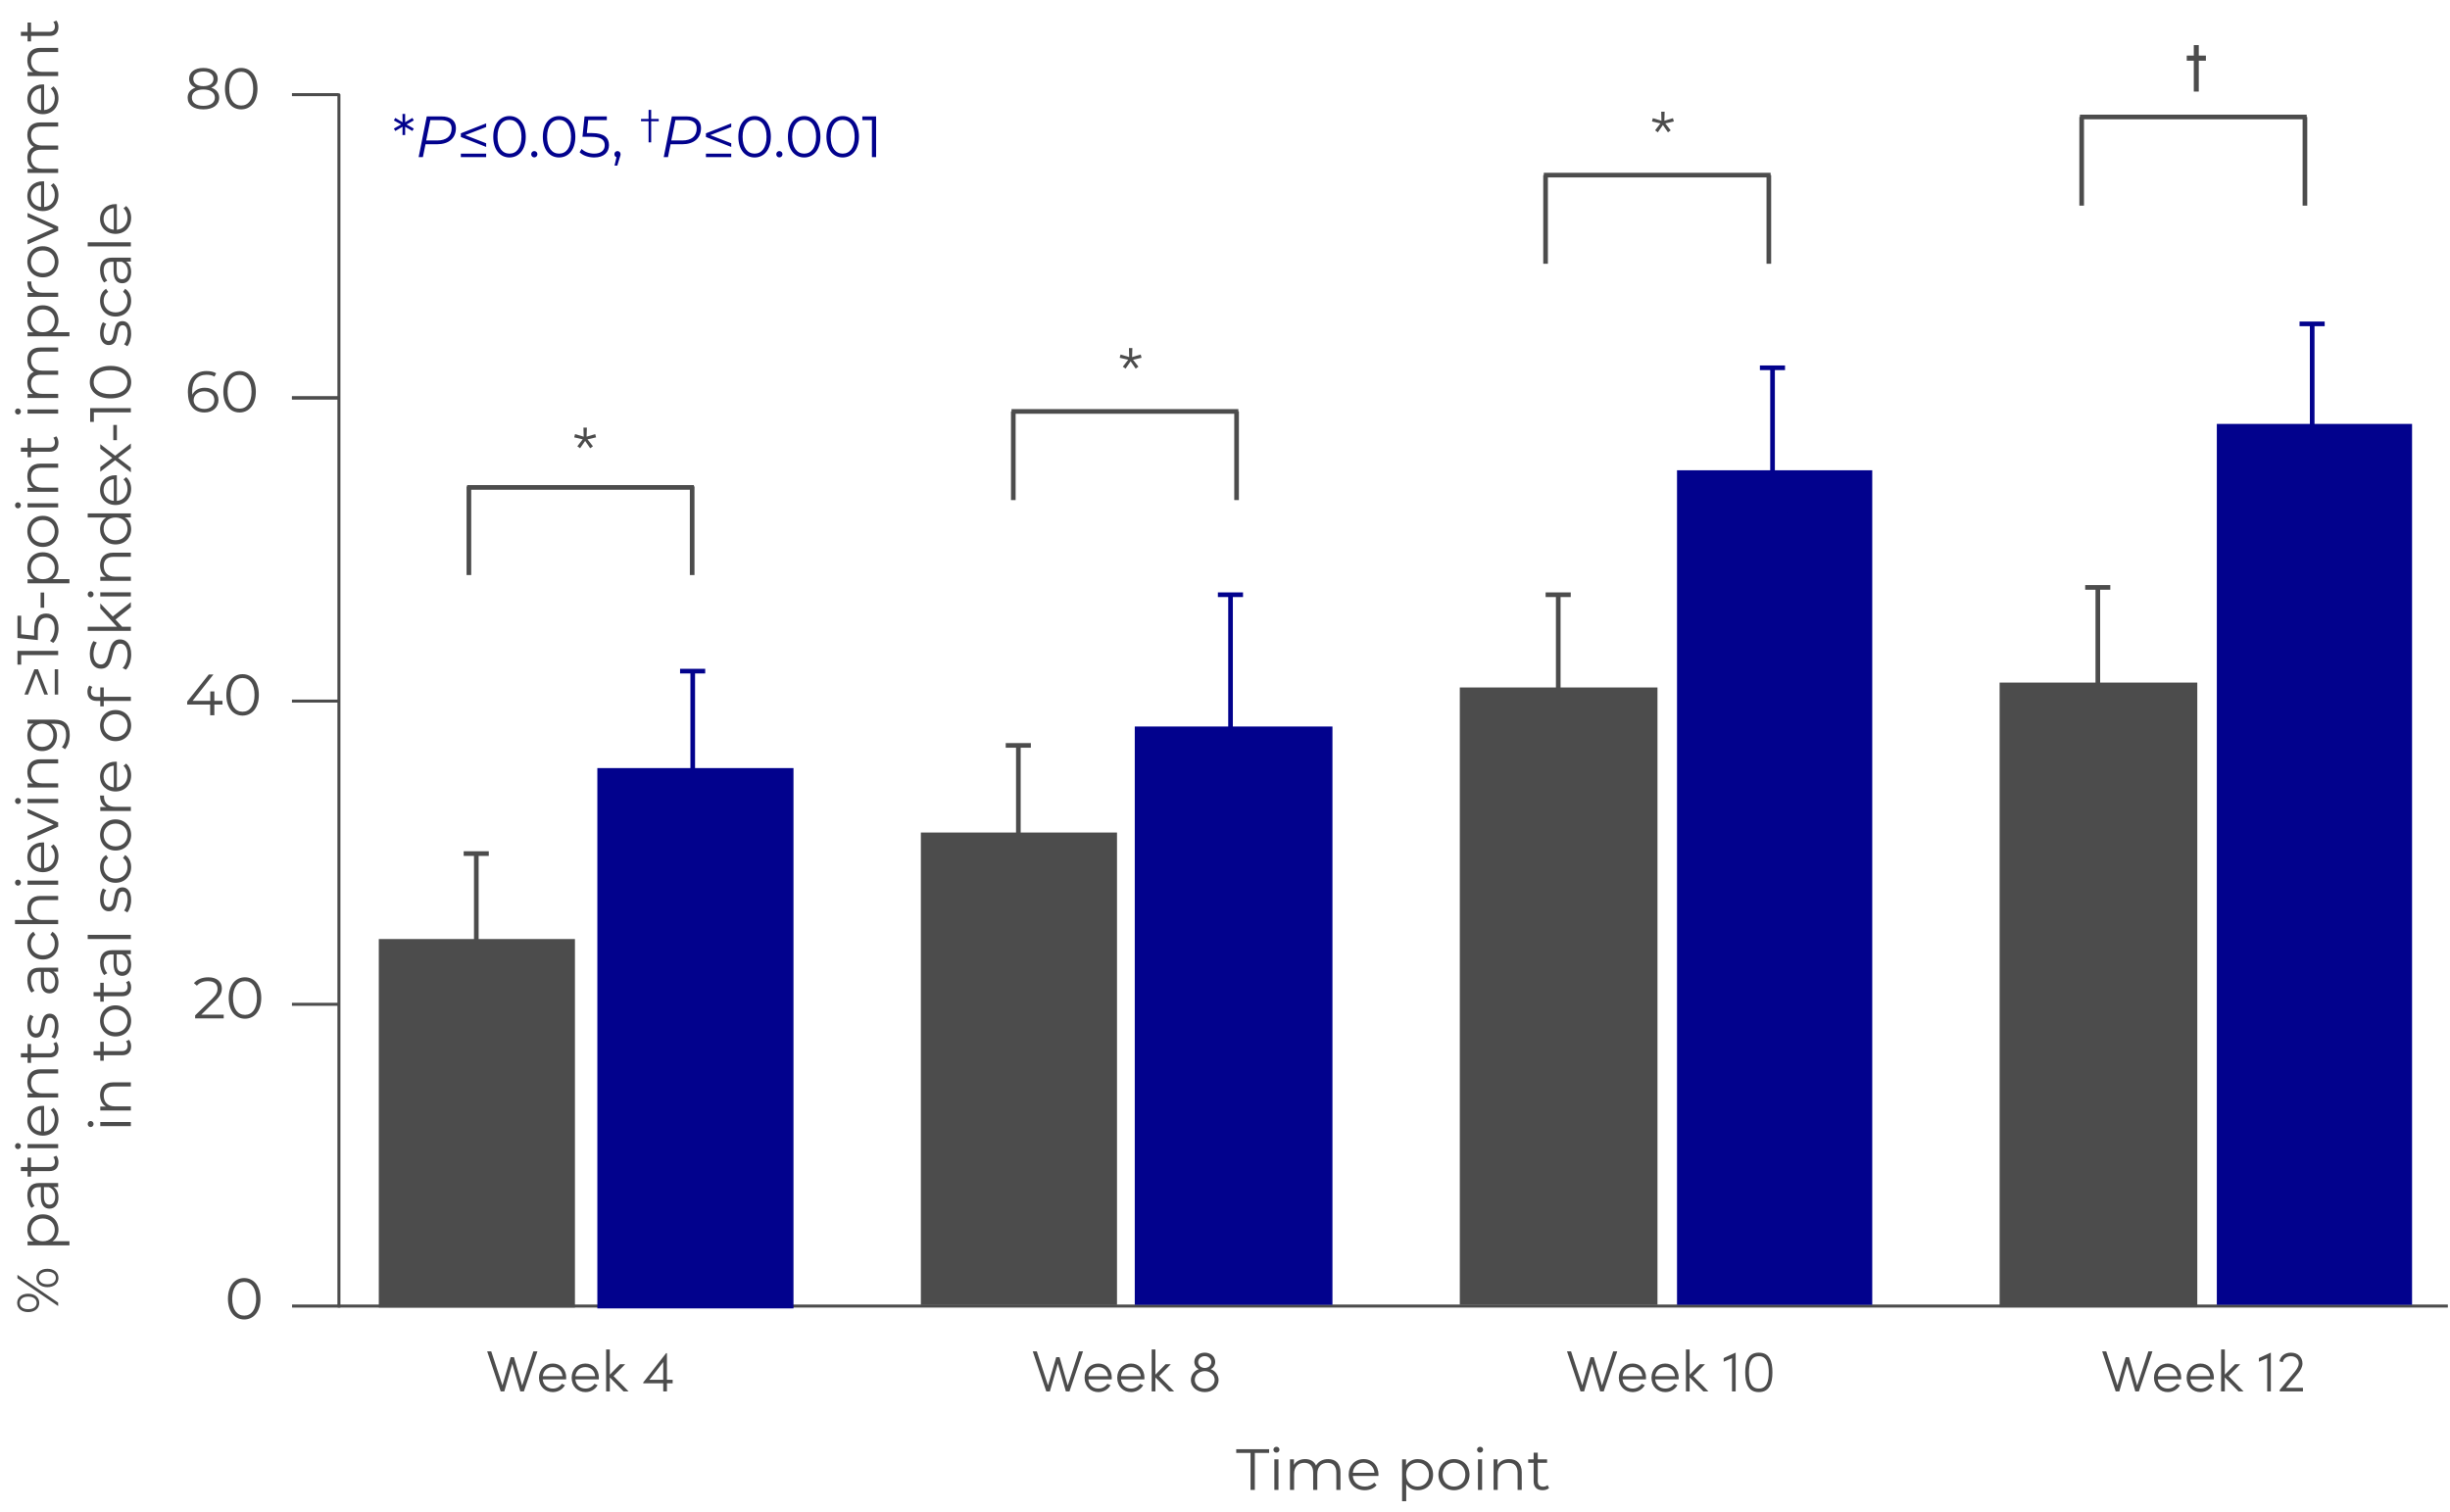
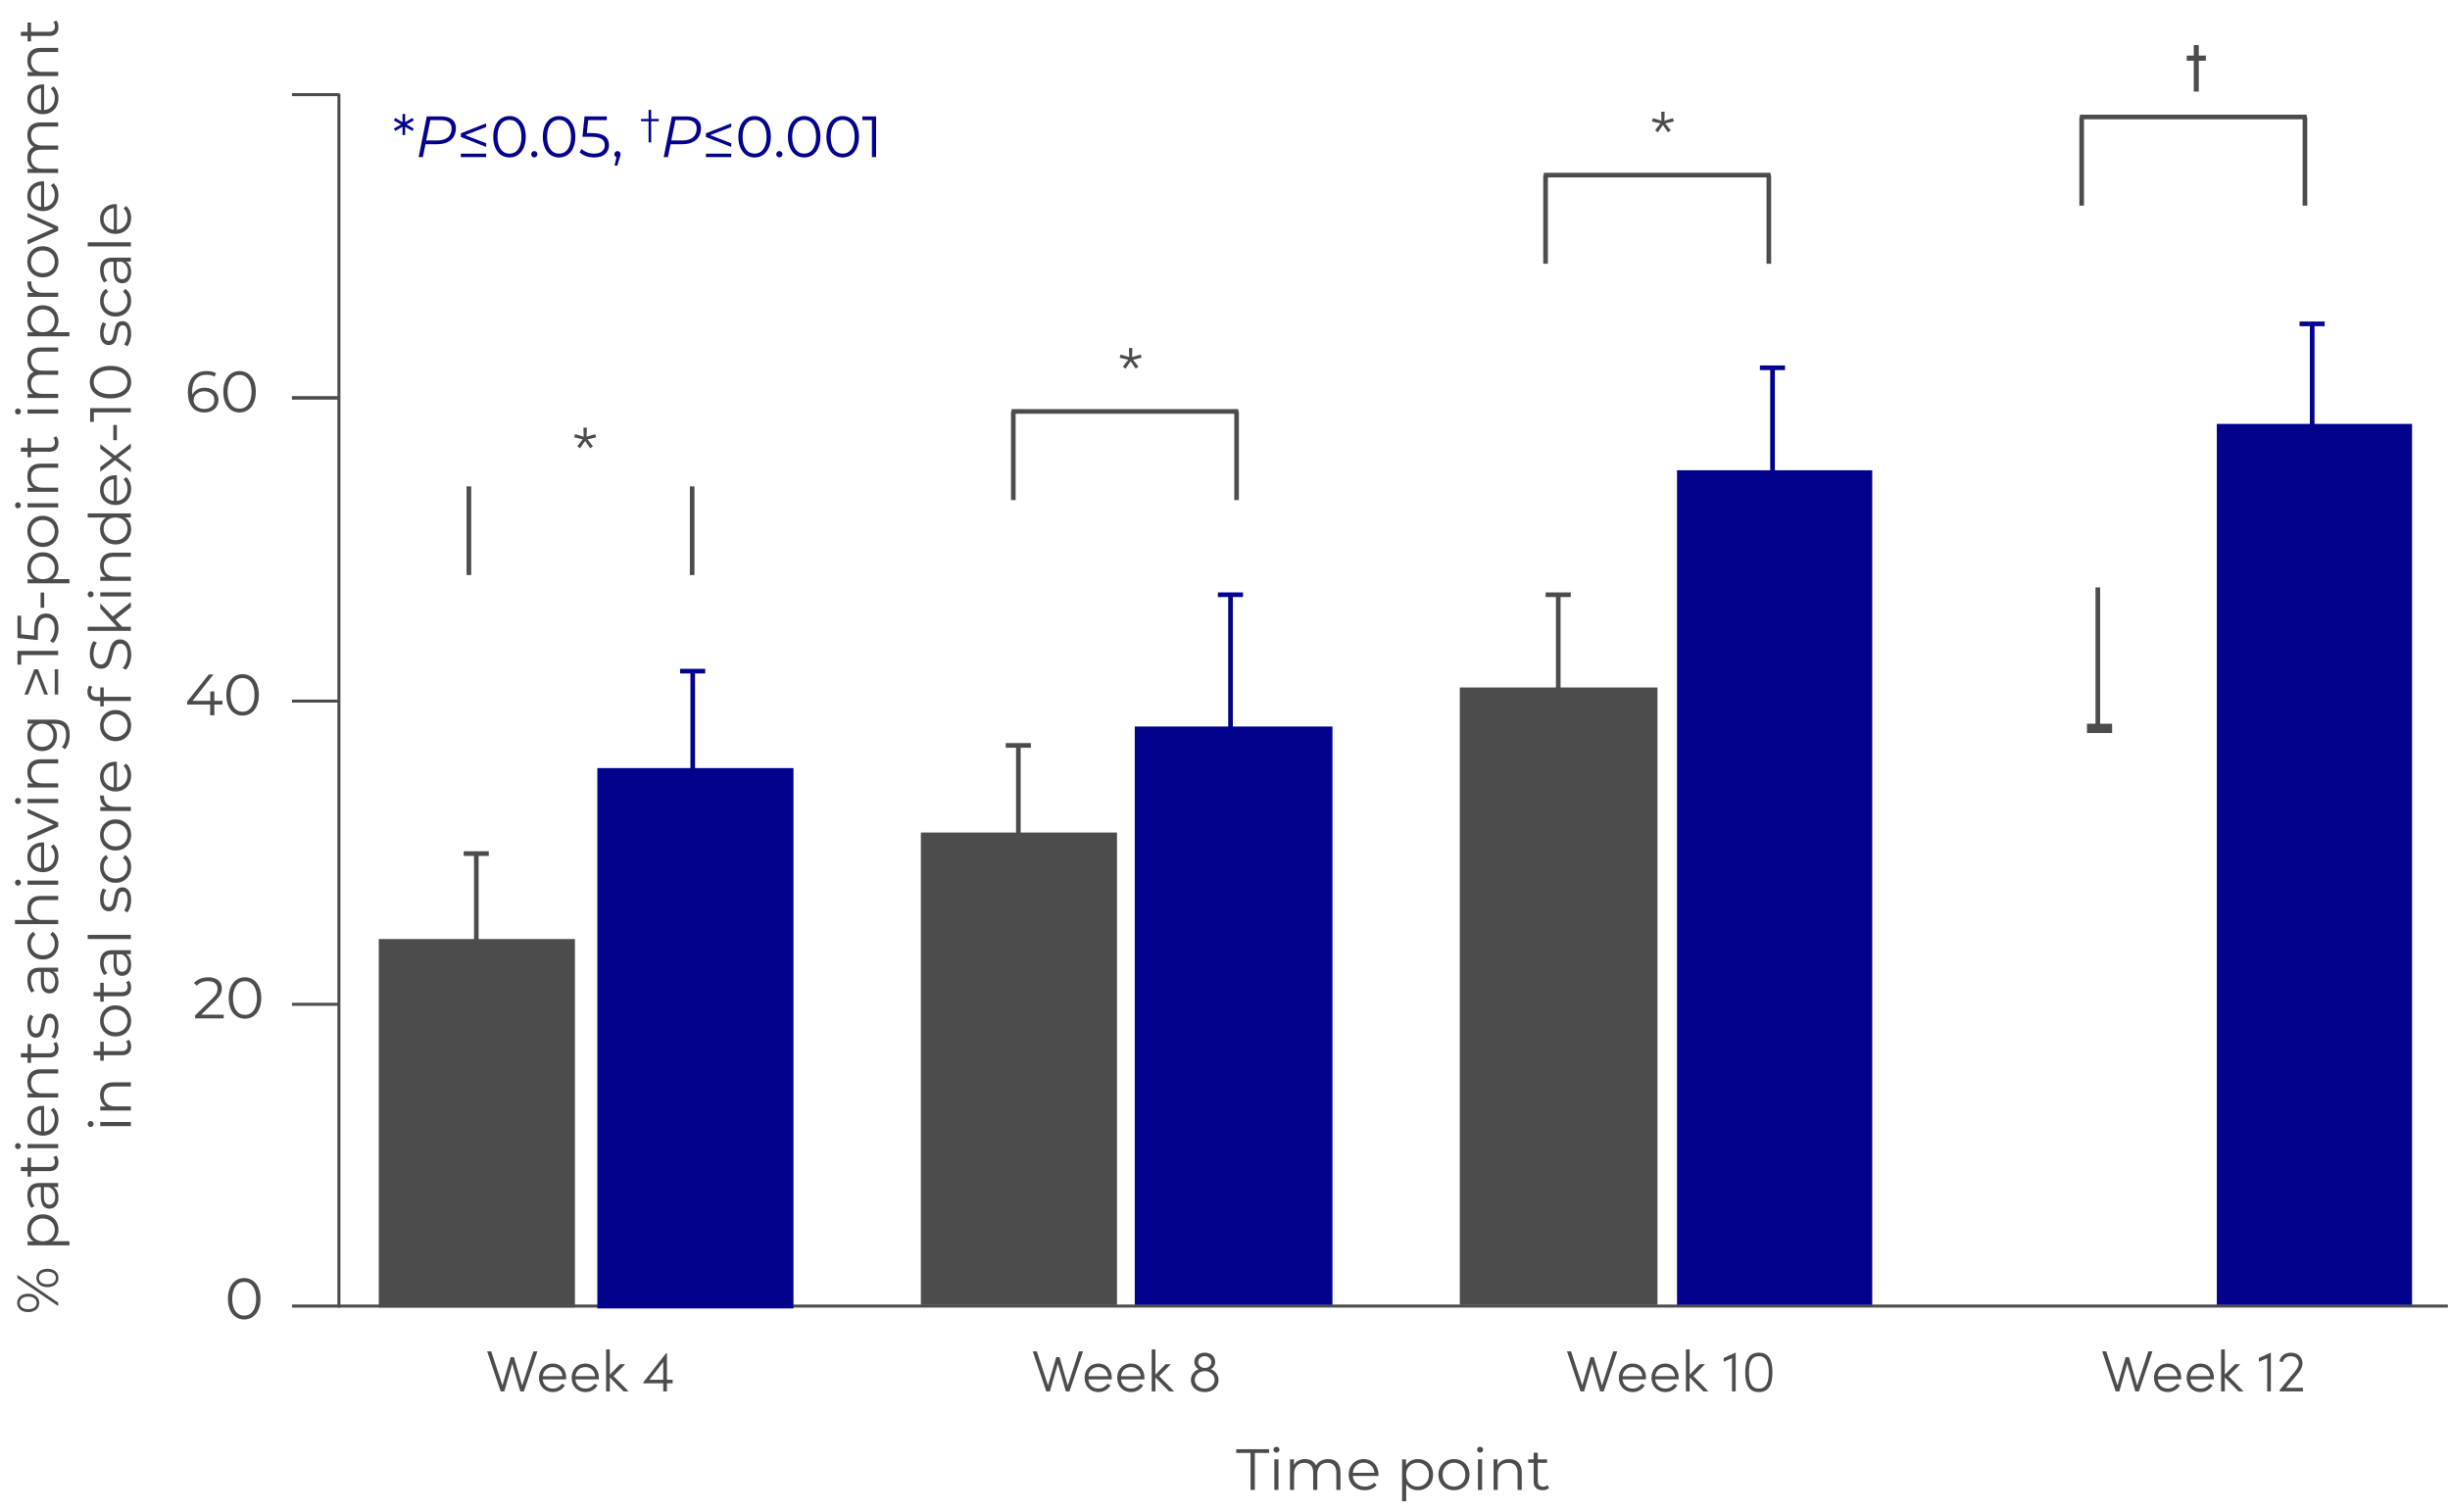
<svg xmlns="http://www.w3.org/2000/svg" width="337" height="208" viewBox="0 0 337 208" fill="none">
  <path d="M5.4 179.234C5.4 178.49 4.8 177.97 3.88 177.97C2.96 177.97 2.36 178.49 2.36 179.234C2.36 179.986 2.968 180.498 3.88 180.498C4.792 180.498 5.4 179.986 5.4 179.234ZM8 179.666V179.194L2.4 175.37V175.842L8 179.666ZM5.04 179.234C5.04 179.762 4.6 180.098 3.88 180.098C3.16 180.098 2.72 179.762 2.72 179.234C2.72 178.714 3.152 178.37 3.88 178.37C4.608 178.37 5.04 178.714 5.04 179.234ZM8.04 175.802C8.04 175.05 7.432 174.538 6.52 174.538C5.608 174.538 5 175.05 5 175.802C5 176.546 5.608 177.066 6.52 177.066C7.432 177.066 8.04 176.546 8.04 175.802ZM7.68 175.802C7.68 176.322 7.248 176.666 6.52 176.666C5.792 176.666 5.36 176.322 5.36 175.802C5.36 175.274 5.8 174.938 6.52 174.938C7.24 174.938 7.68 175.274 7.68 175.802ZM3.76 169.148C3.76 169.844 4.064 170.428 4.624 170.772H3.792V171.316H9.552V170.748H7.208C7.752 170.396 8.04 169.82 8.04 169.148C8.04 167.948 7.176 167.052 5.896 167.052C4.624 167.052 3.76 167.948 3.76 169.148ZM7.536 169.188C7.536 170.084 6.88 170.756 5.896 170.756C4.92 170.756 4.256 170.084 4.256 169.188C4.256 168.3 4.92 167.62 5.896 167.62C6.88 167.62 7.536 168.3 7.536 169.188ZM3.76 164.445C3.76 165.109 3.968 165.733 4.328 166.157L4.752 165.901C4.448 165.557 4.256 165.045 4.256 164.501C4.256 163.717 4.648 163.309 5.368 163.309H5.624V164.645C5.624 165.853 6.168 166.269 6.816 166.269C7.544 166.269 8.04 165.685 8.04 164.733C8.04 164.037 7.776 163.541 7.344 163.285H8V162.741H5.392C4.304 162.741 3.76 163.357 3.76 164.445ZM7.592 164.645C7.592 165.317 7.288 165.709 6.8 165.709C6.368 165.709 6.048 165.445 6.048 164.629V163.309H6.736C7.288 163.533 7.592 164.005 7.592 164.645ZM7.336 159.183C7.48 159.343 7.552 159.575 7.552 159.807C7.552 160.279 7.28 160.535 6.784 160.535H4.272V159.255H3.792V160.535H2.872V161.103H3.792V161.855H4.272L4.272 161.103H6.816C7.592 161.103 8.04 160.663 8.04 159.871C8.04 159.543 7.944 159.207 7.744 158.983L7.336 159.183ZM2.872 157.661C2.872 157.421 2.688 157.245 2.456 157.245C2.24 157.245 2.064 157.429 2.064 157.661C2.064 157.893 2.248 158.077 2.464 158.077C2.688 158.077 2.872 157.893 2.872 157.661ZM8 157.949V157.381H3.792V157.949H8ZM5.896 152.128C4.632 152.128 3.76 152.984 3.76 154.168C3.76 155.352 4.648 156.224 5.896 156.224C7.144 156.224 8.04 155.328 8.04 154.016C8.04 153.352 7.8 152.768 7.352 152.392L6.984 152.712C7.352 153.032 7.536 153.488 7.536 154C7.536 154.92 6.952 155.592 6.072 155.656V152.136C6.008 152.136 5.944 152.128 5.896 152.128ZM4.248 154.168C4.248 153.344 4.824 152.744 5.648 152.672V155.656C4.824 155.584 4.248 154.984 4.248 154.168ZM3.76 148.828C3.76 149.556 4.056 150.124 4.568 150.428H3.792L3.792 150.972H8V150.404H5.792C4.832 150.404 4.272 149.836 4.272 148.932C4.272 148.132 4.728 147.668 5.616 147.668H8V147.1H5.56C4.352 147.1 3.76 147.804 3.76 148.828ZM7.336 143.542C7.48 143.702 7.552 143.934 7.552 144.166C7.552 144.638 7.28 144.894 6.784 144.894H4.272V143.614H3.792V144.894H2.872V145.462H3.792V146.214H4.272V145.462H6.816C7.592 145.462 8.04 145.022 8.04 144.23C8.04 143.902 7.944 143.566 7.744 143.342L7.336 143.542ZM8.04 141.18C8.04 140.084 7.568 139.444 6.84 139.444C5.224 139.444 6.08 142.172 4.944 142.172C4.544 142.172 4.248 141.836 4.248 141.076C4.248 140.644 4.352 140.204 4.608 139.836L4.152 139.588C3.912 139.94 3.76 140.532 3.76 141.076C3.76 142.148 4.272 142.74 4.96 142.74C6.624 142.74 5.76 140.012 6.856 140.012C7.272 140.012 7.544 140.34 7.544 141.14C7.544 141.732 7.336 142.3 7.072 142.636L7.52 142.892C7.816 142.548 8.04 141.876 8.04 141.18ZM3.76 134.828C3.76 135.492 3.968 136.116 4.328 136.54L4.752 136.284C4.448 135.94 4.256 135.428 4.256 134.884C4.256 134.1 4.648 133.692 5.368 133.692H5.624V135.028C5.624 136.236 6.168 136.652 6.816 136.652C7.544 136.652 8.04 136.068 8.04 135.116C8.04 134.42 7.776 133.924 7.344 133.668H8V133.124H5.392C4.304 133.124 3.76 133.74 3.76 134.828ZM7.592 135.028C7.592 135.7 7.288 136.092 6.8 136.092C6.368 136.092 6.048 135.828 6.048 135.012V133.692H6.736C7.288 133.916 7.592 134.388 7.592 135.028ZM8.04 129.822C8.04 129.11 7.752 128.51 7.208 128.174L6.92 128.598C7.344 128.886 7.536 129.334 7.536 129.822C7.536 130.742 6.888 131.414 5.896 131.414C4.912 131.414 4.256 130.742 4.256 129.822C4.256 129.334 4.456 128.886 4.88 128.598L4.592 128.174C4.04 128.51 3.76 129.11 3.76 129.822C3.76 131.078 4.64 131.99 5.896 131.99C7.152 131.99 8.04 131.078 8.04 129.822ZM3.76 124.977C3.76 125.689 4.04 126.241 4.528 126.553H2.064V127.121H8V126.553H5.792C4.832 126.553 4.272 125.985 4.272 125.081C4.272 124.281 4.728 123.817 5.616 123.817H8V123.249H5.56C4.352 123.249 3.76 123.953 3.76 124.977ZM2.872 121.418C2.872 121.178 2.688 121.002 2.456 121.002C2.24 121.002 2.064 121.186 2.064 121.418C2.064 121.65 2.248 121.834 2.464 121.834C2.688 121.834 2.872 121.65 2.872 121.418ZM8 121.706V121.138H3.792V121.706H8ZM5.896 115.886C4.632 115.886 3.76 116.742 3.76 117.926C3.76 119.11 4.648 119.982 5.896 119.982C7.144 119.982 8.04 119.086 8.04 117.774C8.04 117.11 7.8 116.526 7.352 116.15L6.984 116.47C7.352 116.79 7.536 117.246 7.536 117.758C7.536 118.678 6.952 119.35 6.072 119.414L6.072 115.894C6.008 115.894 5.944 115.886 5.896 115.886ZM4.248 117.926C4.248 117.102 4.824 116.502 5.648 116.43L5.648 119.414C4.824 119.342 4.248 118.742 4.248 117.926ZM3.792 111.832L7.376 113.424L3.792 115V115.592L8 113.728V113.144L3.792 111.272V111.832ZM2.872 110.184C2.872 109.944 2.688 109.768 2.456 109.768C2.24 109.768 2.064 109.952 2.064 110.184C2.064 110.416 2.248 110.6 2.464 110.6C2.688 110.6 2.872 110.416 2.872 110.184ZM8 110.472V109.904H3.792V110.472H8ZM3.76 106.18C3.76 106.908 4.056 107.476 4.568 107.78H3.792V108.324H8V107.756H5.792C4.832 107.756 4.272 107.188 4.272 106.284C4.272 105.484 4.728 105.02 5.616 105.02H8V104.452H5.56C4.352 104.452 3.76 105.156 3.76 106.18ZM3.792 99.542H4.6C4.048 99.894 3.76 100.502 3.76 101.206C3.76 102.406 4.584 103.318 5.792 103.318C7 103.318 7.84 102.406 7.84 101.206C7.84 100.518 7.56 99.918 7.024 99.566H7.56C8.6 99.566 9.088 100.054 9.088 101.118C9.088 101.766 8.872 102.374 8.512 102.774L8.944 103.062C9.36 102.622 9.592 101.87 9.592 101.102C9.592 99.71 8.936 98.998 7.488 98.998H3.792V99.542ZM7.336 101.15C7.336 102.078 6.704 102.742 5.792 102.742C4.88 102.742 4.256 102.078 4.256 101.15C4.256 100.222 4.88 99.55 5.792 99.55C6.704 99.55 7.336 100.222 7.336 101.15ZM3.36 95.548H3.864L4.976 92.668L6.096 95.548H6.6L5.232 92.068H4.728L3.36 95.548ZM8 95.548V92.068H7.528V95.548H8ZM2.4 91.434H2.912V90.114H8V89.538H2.4V91.434ZM4.696 86.728V87.448L2.912 87.256L2.912 84.696H2.4L2.4 87.76L5.208 88.048V86.856C5.208 85.432 5.656 84.984 6.376 84.984C7.056 84.984 7.52 85.488 7.52 86.44C7.52 87.16 7.248 87.8 6.872 88.16L7.328 88.44C7.768 88.008 8.048 87.24 8.048 86.432C8.048 85.064 7.304 84.4 6.352 84.4C5.36 84.4 4.696 85.04 4.696 86.728ZM6.08 83.604V81.508H5.584V83.604H6.08ZM3.76 78.07C3.76 78.766 4.064 79.35 4.624 79.694H3.792V80.238H9.552V79.67H7.208C7.752 79.318 8.04 78.742 8.04 78.07C8.04 76.87 7.176 75.974 5.896 75.974C4.624 75.974 3.76 76.87 3.76 78.07ZM7.536 78.11C7.536 79.006 6.88 79.678 5.896 79.678C4.92 79.678 4.256 79.006 4.256 78.11C4.256 77.222 4.92 76.542 5.896 76.542C6.88 76.542 7.536 77.222 7.536 78.11ZM8.04 73.096C8.04 71.864 7.144 70.96 5.896 70.96C4.648 70.96 3.76 71.864 3.76 73.096C3.76 74.328 4.648 75.24 5.896 75.24C7.144 75.24 8.04 74.328 8.04 73.096ZM7.536 73.096C7.536 73.992 6.88 74.664 5.896 74.664C4.912 74.664 4.256 73.992 4.256 73.096C4.256 72.2 4.912 71.536 5.896 71.536C6.88 71.536 7.536 72.2 7.536 73.096ZM2.872 69.512C2.872 69.272 2.688 69.096 2.456 69.096C2.24 69.096 2.064 69.28 2.064 69.512C2.064 69.744 2.248 69.928 2.464 69.928C2.688 69.928 2.872 69.744 2.872 69.512ZM8 69.8V69.232H3.792V69.8H8ZM3.76 65.508C3.76 66.236 4.056 66.804 4.568 67.108H3.792V67.652H8V67.084H5.792C4.832 67.084 4.272 66.516 4.272 65.612C4.272 64.812 4.728 64.348 5.616 64.348H8V63.78H5.56C4.352 63.78 3.76 64.484 3.76 65.508ZM7.336 60.222C7.48 60.382 7.552 60.614 7.552 60.846C7.552 61.318 7.28 61.574 6.784 61.574H4.272V60.294H3.792V61.574H2.872V62.142H3.792V62.894H4.272V62.142H6.816C7.592 62.142 8.04 61.702 8.04 60.91C8.04 60.582 7.944 60.246 7.744 60.022L7.336 60.222ZM2.872 56.606C2.872 56.366 2.688 56.19 2.456 56.19C2.24 56.19 2.064 56.374 2.064 56.606C2.064 56.838 2.248 57.022 2.464 57.022C2.688 57.022 2.872 56.838 2.872 56.606ZM8 56.894V56.326H3.792L3.792 56.894H8ZM3.76 49.498C3.76 50.258 4.104 50.858 4.648 51.162C4.056 51.418 3.76 51.962 3.76 52.658C3.76 53.362 4.056 53.906 4.56 54.202H3.792V54.746H8V54.178H5.792C4.832 54.178 4.272 53.626 4.272 52.77C4.272 52.002 4.728 51.554 5.616 51.554H8V50.986H5.792C4.832 50.986 4.272 50.442 4.272 49.578C4.272 48.818 4.728 48.37 5.616 48.37H8V47.802H5.56C4.352 47.802 3.76 48.474 3.76 49.498ZM3.76 44.093C3.76 44.789 4.064 45.373 4.624 45.717H3.792V46.261H9.552V45.693H7.208C7.752 45.341 8.04 44.765 8.04 44.093C8.04 42.893 7.176 41.997 5.896 41.997C4.624 41.997 3.76 42.893 3.76 44.093ZM7.536 44.133C7.536 45.029 6.88 45.701 5.896 45.701C4.92 45.701 4.256 45.029 4.256 44.133C4.256 43.245 4.92 42.565 5.896 42.565C6.88 42.565 7.536 43.245 7.536 44.133ZM4.616 40.295H3.792V40.839H8V40.271H5.856C4.864 40.271 4.304 39.735 4.304 38.855C4.304 38.815 4.312 38.767 4.312 38.719H3.76C3.76 39.495 4.056 40.031 4.616 40.295ZM8.04 36.01C8.04 34.778 7.144 33.874 5.896 33.874C4.648 33.874 3.76 34.778 3.76 36.01C3.76 37.242 4.648 38.154 5.896 38.154C7.144 38.154 8.04 37.242 8.04 36.01ZM7.536 36.01C7.536 36.906 6.88 37.578 5.896 37.578C4.912 37.578 4.256 36.906 4.256 36.01C4.256 35.114 4.912 34.45 5.896 34.45C6.88 34.45 7.536 35.114 7.536 36.01ZM3.792 29.855L7.376 31.448L3.792 33.023V33.615L8 31.752V31.168L3.792 29.296V29.855ZM5.896 24.941C4.632 24.941 3.76 25.797 3.76 26.981C3.76 28.165 4.648 29.037 5.896 29.037C7.144 29.037 8.04 28.141 8.04 26.829C8.04 26.165 7.8 25.581 7.352 25.205L6.984 25.525C7.352 25.845 7.536 26.301 7.536 26.813C7.536 27.733 6.952 28.405 6.072 28.469V24.949C6.008 24.949 5.944 24.941 5.896 24.941ZM4.248 26.981C4.248 26.157 4.824 25.557 5.648 25.485V28.469C4.824 28.397 4.248 27.797 4.248 26.981ZM3.76 18.537C3.76 19.297 4.104 19.897 4.648 20.201C4.056 20.457 3.76 21.001 3.76 21.697C3.76 22.401 4.056 22.945 4.56 23.241H3.792V23.785H8V23.217H5.792C4.832 23.217 4.272 22.665 4.272 21.809C4.272 21.041 4.728 20.593 5.616 20.593H8V20.025H5.792C4.832 20.025 4.272 19.481 4.272 18.617C4.272 17.857 4.728 17.409 5.616 17.409H8V16.841H5.56C4.352 16.841 3.76 17.513 3.76 18.537ZM5.896 11.613C4.632 11.613 3.76 12.469 3.76 13.653C3.76 14.837 4.648 15.709 5.896 15.709C7.144 15.709 8.04 14.813 8.04 13.501C8.04 12.837 7.8 12.253 7.352 11.877L6.984 12.197C7.352 12.517 7.536 12.973 7.536 13.485C7.536 14.405 6.952 15.077 6.072 15.141V11.621C6.008 11.621 5.944 11.613 5.896 11.613ZM4.248 13.653C4.248 12.829 4.824 12.229 5.648 12.157V15.141C4.824 15.069 4.248 14.469 4.248 13.653ZM3.76 8.312C3.76 9.04 4.056 9.608 4.568 9.912H3.792V10.457H8V9.888H5.792C4.832 9.888 4.272 9.32 4.272 8.416C4.272 7.616 4.728 7.152 5.616 7.152H8V6.584H5.56C4.352 6.584 3.76 7.288 3.76 8.312ZM7.336 3.026C7.48 3.186 7.552 3.418 7.552 3.65C7.552 4.122 7.28 4.378 6.784 4.378H4.272V3.098H3.792V4.378H2.872V4.946H3.792V5.698H4.272V4.946H6.816C7.592 4.946 8.04 4.506 8.04 3.714C8.04 3.386 7.944 3.05 7.744 2.826L7.336 3.026ZM12.872 154.626C12.872 154.386 12.688 154.21 12.456 154.21C12.24 154.21 12.064 154.394 12.064 154.626C12.064 154.858 12.248 155.042 12.464 155.042C12.688 155.042 12.872 154.858 12.872 154.626ZM18 154.914L18 154.346H13.792V154.914H18ZM13.76 150.621C13.76 151.349 14.056 151.917 14.568 152.221H13.792V152.765H18V152.197H15.792C14.832 152.197 14.272 151.629 14.272 150.725C14.272 149.925 14.728 149.461 15.616 149.461H18V148.893H15.56C14.352 148.893 13.76 149.597 13.76 150.621ZM17.336 143.241C17.48 143.401 17.552 143.633 17.552 143.865C17.552 144.337 17.28 144.593 16.784 144.593H14.272V143.313H13.792V144.593H12.872V145.161H13.792V145.913H14.272V145.161H16.816C17.592 145.161 18.04 144.721 18.04 143.929C18.04 143.601 17.944 143.265 17.744 143.041L17.336 143.241ZM18.04 140.436C18.04 139.204 17.144 138.3 15.896 138.3C14.648 138.3 13.76 139.204 13.76 140.436C13.76 141.668 14.648 142.58 15.896 142.58C17.144 142.58 18.04 141.668 18.04 140.436ZM17.536 140.436C17.536 141.332 16.88 142.004 15.896 142.004C14.912 142.004 14.256 141.332 14.256 140.436C14.256 139.54 14.912 138.876 15.896 138.876C16.88 138.876 17.536 139.54 17.536 140.436ZM17.336 135.124C17.48 135.284 17.552 135.516 17.552 135.748C17.552 136.22 17.28 136.476 16.784 136.476H14.272V135.196H13.792V136.476H12.872V137.044H13.792V137.796H14.272V137.044H16.816C17.592 137.044 18.04 136.604 18.04 135.812C18.04 135.484 17.944 135.148 17.744 134.924L17.336 135.124ZM13.76 132.418C13.76 133.082 13.968 133.706 14.328 134.13L14.752 133.874C14.448 133.53 14.256 133.018 14.256 132.474C14.256 131.69 14.648 131.282 15.368 131.282H15.624V132.618C15.624 133.826 16.168 134.242 16.816 134.242C17.544 134.242 18.04 133.658 18.04 132.706C18.04 132.01 17.776 131.514 17.344 131.258H18V130.714H15.392C14.304 130.714 13.76 131.33 13.76 132.418ZM17.592 132.618C17.592 133.29 17.288 133.682 16.8 133.682C16.368 133.682 16.048 133.418 16.048 132.602V131.282H16.736C17.288 131.506 17.592 131.978 17.592 132.618ZM18 129.171V128.603H12.064V129.171H18ZM18.04 123.801C18.04 122.705 17.568 122.065 16.84 122.065C15.224 122.065 16.08 124.793 14.944 124.793C14.544 124.793 14.248 124.457 14.248 123.697C14.248 123.265 14.352 122.825 14.608 122.457L14.152 122.209C13.912 122.561 13.76 123.153 13.76 123.697C13.76 124.769 14.272 125.361 14.96 125.361C16.624 125.361 15.76 122.633 16.856 122.633C17.272 122.633 17.544 122.961 17.544 123.761C17.544 124.353 17.336 124.921 17.072 125.257L17.52 125.513C17.816 125.169 18.04 124.497 18.04 123.801ZM18.04 119.271C18.04 118.559 17.752 117.959 17.208 117.623L16.92 118.047C17.344 118.335 17.536 118.783 17.536 119.271C17.536 120.191 16.888 120.863 15.896 120.863C14.912 120.863 14.256 120.191 14.256 119.271C14.256 118.783 14.456 118.335 14.88 118.047L14.592 117.623C14.04 117.959 13.76 118.559 13.76 119.271C13.76 120.527 14.64 121.439 15.896 121.439C17.152 121.439 18.04 120.527 18.04 119.271ZM18.04 114.858C18.04 113.626 17.144 112.722 15.896 112.722C14.648 112.722 13.76 113.626 13.76 114.858C13.76 116.09 14.648 117.002 15.896 117.002C17.144 117.002 18.04 116.09 18.04 114.858ZM17.536 114.858C17.536 115.754 16.88 116.426 15.896 116.426C14.912 116.426 14.256 115.754 14.256 114.858C14.256 113.962 14.912 113.298 15.896 113.298C16.88 113.298 17.536 113.962 17.536 114.858ZM14.616 111.018H13.792V111.562H18V110.994H15.856C14.864 110.994 14.304 110.458 14.304 109.578C14.304 109.538 14.312 109.49 14.312 109.442H13.76C13.76 110.218 14.056 110.754 14.616 111.018ZM15.896 104.781C14.632 104.781 13.76 105.637 13.76 106.821C13.76 108.005 14.648 108.877 15.896 108.877C17.144 108.877 18.04 107.981 18.04 106.669C18.04 106.005 17.8 105.421 17.352 105.045L16.984 105.365C17.352 105.685 17.536 106.141 17.536 106.653C17.536 107.573 16.952 108.245 16.072 108.309V104.789C16.008 104.789 15.944 104.781 15.896 104.781ZM14.248 106.821C14.248 105.997 14.824 105.397 15.648 105.325V108.309C14.824 108.237 14.248 107.637 14.248 106.821ZM18.04 99.811C18.04 98.579 17.144 97.675 15.896 97.675C14.648 97.675 13.76 98.579 13.76 99.811C13.76 101.043 14.648 101.955 15.896 101.955C17.144 101.955 18.04 101.043 18.04 99.811ZM17.536 99.811C17.536 100.707 16.88 101.379 15.896 101.379C14.912 101.379 14.256 100.707 14.256 99.811C14.256 98.915 14.912 98.251 15.896 98.251C16.88 98.251 17.536 98.915 17.536 99.811ZM12.504 95.123C12.504 94.883 12.576 94.659 12.712 94.499L12.288 94.307C12.112 94.515 12.024 94.835 12.024 95.147C12.024 95.971 12.52 96.419 13.272 96.419H13.792V97.171H14.272V96.419H18L18 95.851H14.272V94.571H13.792V95.867H13.296C12.776 95.867 12.504 95.611 12.504 95.123ZM18.048 90.046C18.048 88.614 17.344 87.958 16.52 87.958C14.48 87.958 15.408 91.406 13.872 91.406C13.312 91.406 12.856 90.95 12.856 89.926C12.856 89.43 13.008 88.87 13.32 88.39L12.848 88.19C12.536 88.638 12.352 89.294 12.352 89.926C12.352 91.35 13.064 91.99 13.888 91.99C15.96 91.99 15.016 88.542 16.552 88.542C17.104 88.542 17.544 88.998 17.544 90.046C17.544 90.782 17.256 91.494 16.864 91.894L17.32 92.126C17.752 91.71 18.048 90.886 18.048 90.046ZM18 83.532V82.837L15.512 84.805L13.792 83.004V83.709L16.088 86.221H12.064V86.788H18V86.221H16.8L15.888 85.228L18 83.532ZM12.872 81.758C12.872 81.518 12.688 81.342 12.456 81.342C12.24 81.342 12.064 81.526 12.064 81.758C12.064 81.99 12.248 82.174 12.464 82.174C12.688 82.174 12.872 81.99 12.872 81.758ZM18 82.046V81.478H13.792L13.792 82.046H18ZM13.76 77.754C13.76 78.482 14.056 79.05 14.568 79.354H13.792V79.898H18V79.33H15.792C14.832 79.33 14.272 78.762 14.272 77.858C14.272 77.058 14.728 76.594 15.616 76.594H18V76.026H15.56C14.352 76.026 13.76 76.73 13.76 77.754ZM12.064 71.196H14.592C14.048 71.548 13.76 72.124 13.76 72.796C13.76 73.996 14.624 74.892 15.896 74.892C17.168 74.892 18.04 73.996 18.04 72.796C18.04 72.1 17.736 71.516 17.168 71.172H18V70.628H12.064V71.196ZM17.536 72.748C17.536 73.644 16.88 74.316 15.896 74.316C14.912 74.316 14.256 73.644 14.256 72.748C14.256 71.86 14.912 71.188 15.896 71.188C16.88 71.188 17.536 71.86 17.536 72.748ZM15.896 65.374C14.632 65.374 13.76 66.23 13.76 67.414C13.76 68.598 14.648 69.47 15.896 69.47C17.144 69.47 18.04 68.574 18.04 67.262C18.04 66.598 17.8 66.014 17.352 65.638L16.984 65.958C17.352 66.278 17.536 66.734 17.536 67.246C17.536 68.166 16.952 68.838 16.072 68.902V65.382C16.008 65.382 15.944 65.374 15.896 65.374ZM14.248 67.414C14.248 66.59 14.824 65.99 15.648 65.918V68.902C14.824 68.83 14.248 68.23 14.248 67.414ZM18 61.007L15.84 62.687L13.792 61.103V61.727L15.44 62.991L13.792 64.255V64.895L15.84 63.311L18 64.975V64.335L16.24 62.991L18 61.655V61.007ZM16.08 60.554V58.458H15.584V60.554H16.08ZM12.4 58.04H12.912V56.72H18V56.144H12.4V58.04ZM18.048 52.573C18.048 51.277 16.984 50.333 15.2 50.333C13.416 50.333 12.352 51.277 12.352 52.573C12.352 53.869 13.416 54.805 15.2 54.805C16.984 54.805 18.048 53.869 18.048 52.573ZM17.52 52.573C17.52 53.549 16.696 54.221 15.2 54.221C13.704 54.221 12.88 53.549 12.88 52.573C12.88 51.597 13.704 50.925 15.2 50.925C16.696 50.925 17.52 51.597 17.52 52.573ZM18.04 45.91C18.04 44.815 17.568 44.175 16.84 44.175C15.224 44.175 16.08 46.903 14.944 46.903C14.544 46.903 14.248 46.566 14.248 45.806C14.248 45.374 14.352 44.934 14.608 44.566L14.152 44.319C13.912 44.67 13.76 45.263 13.76 45.806C13.76 46.879 14.272 47.471 14.96 47.471C16.624 47.471 15.76 44.742 16.856 44.742C17.272 44.742 17.544 45.071 17.544 45.87C17.544 46.462 17.336 47.031 17.072 47.367L17.52 47.623C17.816 47.279 18.04 46.606 18.04 45.91ZM18.04 41.38C18.04 40.669 17.752 40.069 17.208 39.733L16.92 40.157C17.344 40.444 17.536 40.892 17.536 41.38C17.536 42.3 16.888 42.972 15.896 42.972C14.912 42.972 14.256 42.3 14.256 41.38C14.256 40.892 14.456 40.444 14.88 40.157L14.592 39.733C14.04 40.069 13.76 40.669 13.76 41.38C13.76 42.636 14.64 43.548 15.896 43.548C17.152 43.548 18.04 42.636 18.04 41.38ZM13.76 37.145C13.76 37.809 13.968 38.433 14.328 38.857L14.752 38.601C14.448 38.257 14.256 37.745 14.256 37.201C14.256 36.417 14.648 36.009 15.368 36.009H15.624V37.345C15.624 38.553 16.168 38.969 16.816 38.969C17.544 38.969 18.04 38.385 18.04 37.433C18.04 36.737 17.776 36.241 17.344 35.985H18V35.441H15.392C14.304 35.441 13.76 36.057 13.76 37.145ZM17.592 37.345C17.592 38.017 17.288 38.409 16.8 38.409C16.368 38.409 16.048 38.145 16.048 37.329V36.009H16.736C17.288 36.233 17.592 36.705 17.592 37.345ZM18 33.898V33.33H12.064V33.898H18ZM15.896 28.078C14.632 28.078 13.76 28.933 13.76 30.117C13.76 31.302 14.648 32.173 15.896 32.173C17.144 32.173 18.04 31.277 18.04 29.965C18.04 29.302 17.8 28.718 17.352 28.341L16.984 28.662C17.352 28.982 17.536 29.438 17.536 29.95C17.536 30.869 16.952 31.541 16.072 31.605V28.085C16.008 28.085 15.944 28.078 15.896 28.078ZM14.248 30.117C14.248 29.294 14.824 28.694 15.648 28.622V31.605C14.824 31.534 14.248 30.933 14.248 30.117Z" fill="#4C4C4C" />
  <path d="M46.452 179.666H336.708" stroke="#4C4C4C" stroke-width="0.415" stroke-miterlimit="10" />
  <path d="M40.16 138.156H46.573" stroke="#4C4C4C" stroke-width="0.415" stroke-miterlimit="10" />
  <path d="M40.16 96.444H46.573" stroke="#4C4C4C" stroke-width="0.415" stroke-miterlimit="10" />
  <path d="M40.16 54.733H46.62C46.62 54.733 46.62 14.209 46.62 13.044C46.62 12.385 46.62 46.454 46.62 59.041V179.666H40.175" stroke="#4C4C4C" stroke-width="0.415" />
  <path d="M40.16 54.732H46.573" stroke="#4C4C4C" stroke-width="0.415" stroke-miterlimit="10" />
  <path d="M40.16 13.021H46.573" stroke="#4C4C4C" stroke-width="0.415" stroke-miterlimit="10" />
  <path d="M28.164 53.342C27.388 53.342 26.732 53.686 26.452 54.302C26.436 54.134 26.428 53.974 26.428 53.846C26.428 52.326 27.204 51.55 28.412 51.55C28.828 51.55 29.212 51.622 29.5 51.814L29.732 51.35C29.38 51.134 28.908 51.046 28.404 51.046C26.884 51.046 25.844 52.038 25.844 53.942C25.844 55.71 26.652 56.742 28.14 56.742C29.228 56.742 30.052 56.07 30.052 55.022C30.052 53.998 29.276 53.342 28.164 53.342ZM28.116 56.254C27.148 56.254 26.636 55.67 26.636 55.054C26.636 54.358 27.22 53.83 28.076 53.83C28.94 53.83 29.484 54.302 29.484 55.038C29.484 55.782 28.924 56.254 28.116 56.254ZM32.951 56.742C34.247 56.742 35.191 55.678 35.191 53.894C35.191 52.11 34.247 51.046 32.951 51.046C31.655 51.046 30.719 52.11 30.719 53.894C30.719 55.678 31.655 56.742 32.951 56.742ZM32.951 56.214C31.975 56.214 31.303 55.39 31.303 53.894C31.303 52.398 31.975 51.574 32.951 51.574C33.927 51.574 34.599 52.398 34.599 53.894C34.599 55.39 33.927 56.214 32.951 56.214Z" fill="#4C4C4C" />
  <path d="M30.604 96.407H29.484V95.111H28.924V96.407H26.492L29.356 92.791H28.716L25.748 96.503V96.919H28.908V98.391H29.484V96.919H30.604V96.407ZM33.365 98.439C34.661 98.439 35.605 97.375 35.605 95.591C35.605 93.807 34.661 92.743 33.365 92.743C32.069 92.743 31.133 93.807 31.133 95.591C31.133 97.375 32.069 98.439 33.365 98.439ZM33.365 97.911C32.389 97.911 31.717 97.087 31.717 95.591C31.717 94.095 32.389 93.271 33.365 93.271C34.341 93.271 35.013 94.095 35.013 95.591C35.013 97.087 34.341 97.911 33.365 97.911Z" fill="#4C4C4C" />
  <path d="M27.69 139.577L29.594 137.705C30.346 136.969 30.514 136.489 30.514 135.953C30.514 135.017 29.794 134.441 28.658 134.441C27.802 134.441 27.106 134.729 26.674 135.241L27.082 135.593C27.45 135.169 27.954 134.969 28.61 134.969C29.466 134.969 29.922 135.369 29.922 136.017C29.922 136.401 29.802 136.777 29.17 137.401L26.842 139.681V140.089H30.77V139.577H27.69ZM33.694 140.137C34.99 140.137 35.934 139.073 35.934 137.289C35.934 135.505 34.99 134.441 33.694 134.441C32.398 134.441 31.462 135.505 31.462 137.289C31.462 139.073 32.398 140.137 33.694 140.137ZM33.694 139.609C32.718 139.609 32.046 138.785 32.046 137.289C32.046 135.793 32.718 134.969 33.694 134.969C34.67 134.969 35.342 135.793 35.342 137.289C35.342 138.785 34.67 139.609 33.694 139.609Z" fill="#4C4C4C" />
  <path d="M33.587 181.51C34.883 181.51 35.827 180.446 35.827 178.662C35.827 176.878 34.883 175.814 33.587 175.814C32.291 175.814 31.355 176.878 31.355 178.662C31.355 180.446 32.291 181.51 33.587 181.51ZM33.587 180.982C32.611 180.982 31.939 180.158 31.939 178.662C31.939 177.166 32.611 176.342 33.587 176.342C34.562 176.342 35.234 177.166 35.234 178.662C35.234 180.158 34.562 180.982 33.587 180.982Z" fill="#4C4C4C" />
-   <path d="M29.052 12.061C29.628 11.837 29.948 11.413 29.948 10.829C29.948 9.917 29.156 9.349 27.972 9.349C26.788 9.349 26.012 9.917 26.012 10.829C26.012 11.413 26.324 11.837 26.892 12.061C26.196 12.293 25.812 12.765 25.812 13.437C25.812 14.429 26.628 15.045 27.972 15.045C29.308 15.045 30.148 14.429 30.148 13.437C30.148 12.773 29.756 12.293 29.052 12.061ZM26.588 10.845C26.588 10.221 27.124 9.837 27.972 9.837C28.812 9.837 29.364 10.221 29.364 10.853C29.364 11.461 28.844 11.853 27.972 11.853C27.1 11.853 26.588 11.461 26.588 10.845ZM27.972 14.557C26.98 14.557 26.396 14.125 26.396 13.429C26.396 12.741 26.98 12.309 27.972 12.309C28.964 12.309 29.556 12.741 29.556 13.429C29.556 14.125 28.964 14.557 27.972 14.557ZM33.177 15.045C34.473 15.045 35.417 13.981 35.417 12.197C35.417 10.413 34.473 9.349 33.177 9.349C31.881 9.349 30.945 10.413 30.945 12.197C30.945 13.981 31.881 15.045 33.177 15.045ZM33.177 14.517C32.201 14.517 31.529 13.693 31.529 12.197C31.529 10.701 32.201 9.877 33.177 9.877C34.153 9.877 34.825 10.701 34.825 12.197C34.825 13.693 34.153 14.517 33.177 14.517Z" fill="#4C4C4C" />
  <path d="M172.012 204.96H172.604V199.872H174.572V199.36H170.044V199.872H172.012V204.96ZM175.576 199.832C175.816 199.832 175.992 199.648 175.992 199.416C175.992 199.2 175.808 199.024 175.576 199.024C175.344 199.024 175.16 199.208 175.16 199.424C175.16 199.648 175.344 199.832 175.576 199.832ZM175.288 204.96H175.856V200.752H175.288V204.96ZM182.685 200.72C181.925 200.72 181.325 201.064 181.021 201.608C180.765 201.016 180.221 200.72 179.525 200.72C178.821 200.72 178.277 201.016 177.981 201.52V200.752H177.437V204.96H178.005V202.752C178.005 201.792 178.557 201.232 179.413 201.232C180.181 201.232 180.629 201.688 180.629 202.576V204.96H181.197V202.752C181.197 201.792 181.741 201.232 182.605 201.232C183.365 201.232 183.813 201.688 183.813 202.576V204.96H184.381V202.52C184.381 201.312 183.709 200.72 182.685 200.72ZM189.609 202.856C189.609 201.592 188.753 200.72 187.569 200.72C186.385 200.72 185.513 201.608 185.513 202.856C185.513 204.104 186.409 205 187.721 205C188.385 205 188.969 204.76 189.345 204.312L189.025 203.944C188.705 204.312 188.249 204.496 187.737 204.496C186.817 204.496 186.145 203.912 186.081 203.032H189.601C189.601 202.968 189.609 202.904 189.609 202.856ZM187.569 201.208C188.393 201.208 188.993 201.784 189.065 202.608H186.081C186.153 201.784 186.753 201.208 187.569 201.208ZM195.026 200.72C194.33 200.72 193.746 201.024 193.402 201.584V200.752H192.858V206.512H193.426V204.168C193.778 204.712 194.354 205 195.026 205C196.226 205 197.122 204.136 197.122 202.856C197.122 201.584 196.226 200.72 195.026 200.72ZM194.986 204.496C194.09 204.496 193.418 203.84 193.418 202.856C193.418 201.88 194.09 201.216 194.986 201.216C195.874 201.216 196.554 201.88 196.554 202.856C196.554 203.84 195.874 204.496 194.986 204.496ZM200 205C201.232 205 202.136 204.104 202.136 202.856C202.136 201.608 201.232 200.72 200 200.72C198.768 200.72 197.856 201.608 197.856 202.856C197.856 204.104 198.768 205 200 205ZM200 204.496C199.104 204.496 198.432 203.84 198.432 202.856C198.432 201.872 199.104 201.216 200 201.216C200.896 201.216 201.56 201.872 201.56 202.856C201.56 203.84 200.896 204.496 200 204.496ZM203.584 199.832C203.824 199.832 204 199.648 204 199.416C204 199.2 203.816 199.024 203.584 199.024C203.352 199.024 203.168 199.208 203.168 199.424C203.168 199.648 203.352 199.832 203.584 199.832ZM203.296 204.96H203.864V200.752H203.296V204.96ZM207.588 200.72C206.86 200.72 206.292 201.016 205.988 201.528V200.752H205.444V204.96H206.012V202.752C206.012 201.792 206.58 201.232 207.484 201.232C208.284 201.232 208.748 201.688 208.748 202.576V204.96H209.316V202.52C209.316 201.312 208.612 200.72 207.588 200.72ZM212.874 204.296C212.714 204.44 212.482 204.512 212.25 204.512C211.778 204.512 211.522 204.24 211.522 203.744V201.232H212.802V200.752H211.522V199.832H210.954V200.752H210.202V201.232H210.954V203.776C210.954 204.552 211.394 205 212.186 205C212.514 205 212.85 204.904 213.074 204.704L212.874 204.296Z" fill="#4C4C4C" />
  <path d="M220.355 190.607L219.227 186.695H218.771L217.643 190.583L216.099 185.895H215.539L217.403 191.407H217.899L218.995 187.583L220.099 191.407H220.595L222.459 185.895H221.899L220.355 190.607ZM226.414 189.527C226.414 188.343 225.63 187.575 224.566 187.575C223.51 187.575 222.67 188.343 222.67 189.527C222.67 190.711 223.51 191.503 224.566 191.503C225.27 191.503 225.91 191.151 226.238 190.551L225.798 190.359C225.55 190.767 225.094 191.015 224.582 191.015C223.83 191.015 223.27 190.551 223.182 189.751H226.398C226.406 189.679 226.414 189.599 226.414 189.527ZM223.19 189.311C223.294 188.511 223.83 188.063 224.566 188.063C225.294 188.063 225.83 188.535 225.902 189.311H223.19ZM230.906 189.527C230.906 188.343 230.122 187.575 229.058 187.575C228.002 187.575 227.162 188.343 227.162 189.527C227.162 190.711 228.002 191.503 229.058 191.503C229.762 191.503 230.402 191.151 230.73 190.551L230.29 190.359C230.042 190.767 229.586 191.015 229.074 191.015C228.322 191.015 227.762 190.551 227.674 189.751H230.89C230.898 189.679 230.906 189.599 230.906 189.527ZM227.682 189.311C227.786 188.511 228.322 188.063 229.058 188.063C229.786 188.063 230.322 188.535 230.394 189.311H227.682ZM232.926 189.295L234.526 187.671H233.814L232.414 189.103V185.639H231.902V191.407H232.414V189.487L234.302 191.407H234.998L232.926 189.295ZM237.095 186.823V187.327L238.239 186.839V191.407H238.743V186.079H238.719L237.095 186.823ZM241.935 191.503C243.423 191.503 243.799 190.271 243.799 188.783C243.799 187.287 243.423 186.079 241.935 186.079C240.447 186.079 240.055 187.287 240.055 188.783C240.055 190.271 240.447 191.503 241.935 191.503ZM241.935 191.015C240.839 191.015 240.567 189.991 240.567 188.783C240.567 187.567 240.839 186.567 241.935 186.567C243.023 186.567 243.295 187.567 243.295 188.783C243.295 189.991 243.023 191.015 241.935 191.015Z" fill="#4C4C4C" />
  <path d="M212.348 24.088H243.551" stroke="#4C4C4C" stroke-width="0.639" stroke-miterlimit="8" />
  <path d="M243.305 24.088V36.283" stroke="#4C4C4C" stroke-width="0.639" stroke-miterlimit="8" />
  <path d="M212.596 24.088V36.283" stroke="#4C4C4C" stroke-width="0.639" stroke-miterlimit="8" />
  <path d="M230.117 16.258L228.933 16.61L228.973 15.37H228.501L228.533 16.61L227.349 16.258L227.229 16.706L228.397 16.978L227.661 17.93L228.037 18.202L228.733 17.194L229.429 18.202L229.805 17.93L229.061 16.978L230.237 16.706L230.117 16.258Z" fill="#4C4C4C" />
  <path d="M227.989 94.57H200.798V179.498H227.989V94.57Z" fill="#4C4C4C" />
  <path d="M212.601 81.813H216.056" stroke="#4C4C4C" stroke-width="0.639" stroke-miterlimit="8" />
  <path d="M212.848 101.204H216.303" stroke="#4C4C4C" stroke-width="1.277" stroke-miterlimit="8" />
  <path d="M214.339 81.813V101.44" stroke="#4C4C4C" stroke-width="0.639" stroke-miterlimit="8" />
  <path d="M257.529 64.693H230.674V179.498H257.529V64.693Z" fill="#02028D" />
  <path d="M242.077 50.594H245.532" stroke="#02028D" stroke-width="0.639" stroke-miterlimit="8" />
  <path d="M242.323 69.985H245.778" stroke="#02028D" stroke-width="1.277" stroke-miterlimit="8" />
  <path d="M243.815 50.594V70.221" stroke="#02028D" stroke-width="0.639" stroke-miterlimit="8" />
  <path d="M71.824 190.607L70.696 186.695H70.24L69.112 190.583L67.568 185.895H67.008L68.872 191.407H69.368L70.464 187.583L71.568 191.407H72.064L73.928 185.895H73.368L71.824 190.607ZM77.882 189.527C77.882 188.343 77.099 187.575 76.034 187.575C74.978 187.575 74.138 188.343 74.138 189.527C74.138 190.711 74.978 191.503 76.034 191.503C76.739 191.503 77.379 191.151 77.707 190.551L77.266 190.359C77.019 190.767 76.562 191.015 76.05 191.015C75.299 191.015 74.739 190.551 74.65 189.751H77.867C77.874 189.679 77.882 189.599 77.882 189.527ZM74.659 189.311C74.763 188.511 75.299 188.063 76.034 188.063C76.763 188.063 77.299 188.535 77.371 189.311H74.659ZM82.375 189.527C82.375 188.343 81.591 187.575 80.527 187.575C79.471 187.575 78.631 188.343 78.631 189.527C78.631 190.711 79.471 191.503 80.527 191.503C81.231 191.503 81.871 191.151 82.199 190.551L81.759 190.359C81.511 190.767 81.055 191.015 80.543 191.015C79.791 191.015 79.231 190.551 79.143 189.751H82.359C82.367 189.679 82.375 189.599 82.375 189.527ZM79.151 189.311C79.255 188.511 79.791 188.063 80.527 188.063C81.255 188.063 81.791 188.535 81.863 189.311H79.151ZM84.395 189.295L85.995 187.671H85.283L83.883 189.103V185.639H83.371V191.407H83.883V189.487L85.771 191.407H86.467L84.395 189.295ZM91.74 189.807V186.143H91.628L88.476 190.175V190.295H91.228V191.407H91.74V190.295H92.524V189.807H91.74ZM91.228 187.367V189.807H89.324L91.228 187.367Z" fill="#4C4C4C" />
-   <path d="M64.249 67.051H95.451" stroke="#4C4C4C" stroke-width="0.639" stroke-miterlimit="8" />
  <path d="M95.207 66.912V79.107" stroke="#4C4C4C" stroke-width="0.639" stroke-miterlimit="8" />
  <path d="M64.497 66.912V79.106" stroke="#4C4C4C" stroke-width="0.639" stroke-miterlimit="8" />
  <path d="M81.87 59.718L80.686 60.07L80.726 58.83H80.254L80.286 60.07L79.102 59.718L78.982 60.166L80.15 60.438L79.414 61.39L79.79 61.662L80.486 60.654L81.182 61.662L81.558 61.39L80.814 60.438L81.99 60.166L81.87 59.718Z" fill="#4C4C4C" />
  <path d="M79.085 129.178H52.105V179.869H79.085V129.178Z" fill="#4C4C4C" />
  <path d="M63.779 117.423H67.234" stroke="#4C4C4C" stroke-width="0.639" stroke-miterlimit="8" />
  <path d="M64.025 136.813H67.48" stroke="#4C4C4C" stroke-width="1.277" stroke-miterlimit="8" />
  <path d="M65.517 117.423V137.049" stroke="#4C4C4C" stroke-width="0.639" stroke-miterlimit="8" />
  <path d="M109.145 105.66H82.165V179.991H109.145V105.66Z" fill="#02028D" />
  <path d="M93.546 92.324H97.002" stroke="#02028D" stroke-width="0.639" stroke-miterlimit="8" />
  <path d="M93.793 111.715H97.248" stroke="#02028D" stroke-width="1.277" stroke-miterlimit="8" />
  <path d="M95.285 92.324V111.95" stroke="#02028D" stroke-width="0.639" stroke-miterlimit="8" />
  <path d="M146.869 190.607L145.741 186.695H145.285L144.157 190.583L142.613 185.895H142.053L143.917 191.407H144.413L145.509 187.583L146.613 191.407H147.109L148.973 185.895H148.413L146.869 190.607ZM152.928 189.527C152.928 188.343 152.144 187.575 151.08 187.575C150.024 187.575 149.184 188.343 149.184 189.527C149.184 190.711 150.024 191.503 151.08 191.503C151.784 191.503 152.424 191.151 152.752 190.551L152.312 190.359C152.064 190.767 151.608 191.015 151.096 191.015C150.344 191.015 149.784 190.551 149.696 189.751H152.912C152.92 189.679 152.928 189.599 152.928 189.527ZM149.704 189.311C149.808 188.511 150.344 188.063 151.08 188.063C151.808 188.063 152.344 188.535 152.416 189.311H149.704ZM157.42 189.527C157.42 188.343 156.636 187.575 155.572 187.575C154.516 187.575 153.676 188.343 153.676 189.527C153.676 190.711 154.516 191.503 155.572 191.503C156.276 191.503 156.916 191.151 157.244 190.551L156.804 190.359C156.556 190.767 156.1 191.015 155.588 191.015C154.836 191.015 154.276 190.551 154.188 189.751H157.404C157.412 189.679 157.42 189.599 157.42 189.527ZM154.196 189.311C154.3 188.511 154.836 188.063 155.572 188.063C156.3 188.063 156.836 188.535 156.908 189.311H154.196ZM159.44 189.295L161.04 187.671H160.328L158.928 189.103V185.639H158.416V191.407H158.928V189.487L160.816 191.407H161.512L159.44 189.295ZM166.537 188.351C166.913 188.151 167.153 187.799 167.153 187.335C167.153 186.623 166.561 186.079 165.713 186.079C164.865 186.079 164.281 186.623 164.281 187.335C164.281 187.799 164.521 188.151 164.889 188.351C164.225 188.583 163.809 189.167 163.809 189.855C163.809 190.791 164.609 191.503 165.713 191.503C166.809 191.503 167.617 190.791 167.617 189.847C167.617 189.167 167.185 188.583 166.537 188.351ZM165.713 186.559C166.225 186.559 166.625 186.919 166.625 187.375C166.625 187.831 166.233 188.175 165.713 188.183C165.185 188.175 164.809 187.823 164.809 187.375C164.809 186.919 165.201 186.559 165.713 186.559ZM165.713 191.015C164.937 191.015 164.345 190.487 164.345 189.815C164.345 189.143 164.937 188.631 165.713 188.615C166.473 188.615 167.081 189.143 167.081 189.823C167.081 190.479 166.505 191.015 165.713 191.015Z" fill="#4C4C4C" />
  <path d="M139.135 56.598H170.337" stroke="#4C4C4C" stroke-width="0.639" stroke-miterlimit="8" />
  <path d="M170.092 56.598V68.793" stroke="#4C4C4C" stroke-width="0.639" stroke-miterlimit="8" />
  <path d="M139.382 56.598V68.793" stroke="#4C4C4C" stroke-width="0.639" stroke-miterlimit="8" />
  <path d="M156.903 48.768L155.719 49.12L155.759 47.88H155.287L155.319 49.12L154.135 48.768L154.015 49.216L155.183 49.488L154.447 50.44L154.823 50.712L155.519 49.704L156.215 50.712L156.591 50.44L155.847 49.488L157.023 49.216L156.903 48.768Z" fill="#4C4C4C" />
  <path d="M153.645 114.524H126.665V179.516H153.645V114.524Z" fill="#4C4C4C" />
  <path d="M138.338 102.539H141.794" stroke="#4C4C4C" stroke-width="0.639" stroke-miterlimit="8" />
  <path d="M138.585 121.929H142.04" stroke="#4C4C4C" stroke-width="1.277" stroke-miterlimit="8" />
  <path d="M140.077 102.539V122.165" stroke="#4C4C4C" stroke-width="0.639" stroke-miterlimit="8" />
  <path d="M183.279 99.941H156.088V179.499H183.279V99.941Z" fill="#02028D" />
  <path d="M167.523 81.813H170.978" stroke="#02028D" stroke-width="0.639" stroke-miterlimit="8" />
  <path d="M167.77 101.204H171.225" stroke="#02028D" stroke-width="1.277" stroke-miterlimit="8" />
  <path d="M169.261 81.813V101.44" stroke="#02028D" stroke-width="0.639" stroke-miterlimit="8" />
  <path d="M293.969 190.607L292.841 186.695H292.385L291.257 190.583L289.713 185.895H289.153L291.017 191.407H291.513L292.609 187.583L293.713 191.407H294.209L296.073 185.895H295.513L293.969 190.607ZM300.028 189.527C300.028 188.343 299.244 187.575 298.18 187.575C297.124 187.575 296.284 188.343 296.284 189.527C296.284 190.711 297.124 191.503 298.18 191.503C298.884 191.503 299.524 191.151 299.852 190.551L299.412 190.359C299.164 190.767 298.708 191.015 298.196 191.015C297.444 191.015 296.884 190.551 296.796 189.751H300.012C300.02 189.679 300.028 189.599 300.028 189.527ZM296.804 189.311C296.908 188.511 297.444 188.063 298.18 188.063C298.908 188.063 299.444 188.535 299.516 189.311H296.804ZM304.52 189.527C304.52 188.343 303.736 187.575 302.672 187.575C301.616 187.575 300.776 188.343 300.776 189.527C300.776 190.711 301.616 191.503 302.672 191.503C303.376 191.503 304.016 191.151 304.344 190.551L303.904 190.359C303.656 190.767 303.2 191.015 302.688 191.015C301.936 191.015 301.376 190.551 301.288 189.751H304.504C304.512 189.679 304.52 189.599 304.52 189.527ZM301.296 189.311C301.4 188.511 301.936 188.063 302.672 188.063C303.4 188.063 303.936 188.535 304.008 189.311H301.296ZM306.54 189.295L308.14 187.671H307.428L306.028 189.103V185.639H305.516V191.407H306.028V189.487L307.916 191.407H308.612L306.54 189.295ZM310.709 186.823V187.327L311.853 186.839V191.407H312.357V186.079H312.333L310.709 186.823ZM316.117 188.919C316.453 188.519 316.709 188.015 316.709 187.575C316.709 186.671 316.061 186.079 315.125 186.079C314.293 186.079 313.677 186.535 313.549 187.271L314.005 187.383C314.101 186.879 314.541 186.567 315.125 186.567C315.757 186.567 316.197 186.967 316.197 187.575C316.197 187.887 315.973 188.303 315.661 188.687L313.581 191.191V191.407H316.773V190.911H314.445L316.117 188.919Z" fill="#4C4C4C" />
  <path d="M286.089 16.092H317.291" stroke="#4C4C4C" stroke-width="0.639" stroke-miterlimit="8" />
  <path d="M317.046 16.092V28.287" stroke="#4C4C4C" stroke-width="0.639" stroke-miterlimit="8" />
  <path d="M286.336 16.092V28.287" stroke="#4C4C4C" stroke-width="0.639" stroke-miterlimit="8" />
  <path d="M302.446 12.597V8.349H303.422V7.645H302.446V6.205H301.758V7.645H300.79V8.349H301.758V12.597H302.446Z" fill="#4C4C4C" />
-   <path d="M302.24 93.898H275.049V179.834H302.24V93.898Z" fill="#4C4C4C" />
-   <path d="M286.82 80.806H290.275" stroke="#4C4C4C" stroke-width="0.639" stroke-miterlimit="8" />
  <path d="M287.066 100.197H290.521" stroke="#4C4C4C" stroke-width="1.277" stroke-miterlimit="8" />
  <path d="M288.559 80.806V100.433" stroke="#4C4C4C" stroke-width="0.639" stroke-miterlimit="8" />
  <path d="M331.78 58.315H304.925V179.498H331.78V58.315Z" fill="#02028D" />
  <path d="M316.307 44.552H319.762" stroke="#02028D" stroke-width="0.639" stroke-miterlimit="8" />
  <path d="M316.553 63.943H320.008" stroke="#02028D" stroke-width="1.277" stroke-miterlimit="8" />
  <path d="M318.045 44.552V64.178" stroke="#02028D" stroke-width="0.639" stroke-miterlimit="8" />
  <path d="M56.914 16.565L56.73 16.221L55.73 16.813V15.677H55.362L55.37 16.813L54.37 16.221L54.178 16.565L55.178 17.125L54.178 17.685L54.37 18.021L55.37 17.437L55.362 18.573H55.73V17.437L56.73 18.021L56.914 17.685L55.922 17.125L56.914 16.565ZM60.712 16.013H58.704L57.584 21.613H58.168L58.528 19.845H60.112C61.712 19.845 62.712 19.037 62.712 17.597C62.712 16.597 61.976 16.013 60.712 16.013ZM60.12 19.325H58.624L59.192 16.525H60.664C61.6 16.525 62.12 16.917 62.12 17.653C62.12 18.757 61.392 19.325 60.12 19.325ZM66.871 16.973L63.391 18.341V18.845L66.871 20.213V19.709L63.991 18.589L66.871 17.477V16.973ZM63.391 21.613H66.871V21.141H63.391V21.613ZM70.08 21.661C71.376 21.661 72.32 20.597 72.32 18.813C72.32 17.029 71.376 15.965 70.08 15.965C68.784 15.965 67.848 17.029 67.848 18.813C67.848 20.597 68.784 21.661 70.08 21.661ZM70.08 21.133C69.104 21.133 68.432 20.309 68.432 18.813C68.432 17.317 69.104 16.493 70.08 16.493C71.056 16.493 71.728 17.317 71.728 18.813C71.728 20.309 71.056 21.133 70.08 21.133ZM73.491 21.653C73.723 21.653 73.923 21.461 73.923 21.213C73.923 20.965 73.723 20.781 73.491 20.781C73.259 20.781 73.067 20.965 73.067 21.213C73.067 21.461 73.259 21.653 73.491 21.653ZM76.9 21.661C78.196 21.661 79.14 20.597 79.14 18.813C79.14 17.029 78.196 15.965 76.9 15.965C75.604 15.965 74.668 17.029 74.668 18.813C74.668 20.597 75.604 21.661 76.9 21.661ZM76.9 21.133C75.924 21.133 75.252 20.309 75.252 18.813C75.252 17.317 75.924 16.493 76.9 16.493C77.876 16.493 78.548 17.317 78.548 18.813C78.548 20.309 77.876 21.133 76.9 21.133ZM81.437 18.309H80.717L80.909 16.525H83.469V16.013H80.405L80.117 18.821H81.309C82.733 18.821 83.181 19.269 83.181 19.989C83.181 20.669 82.677 21.133 81.725 21.133C81.005 21.133 80.365 20.861 80.005 20.485L79.725 20.941C80.157 21.381 80.925 21.661 81.733 21.661C83.101 21.661 83.765 20.917 83.765 19.965C83.765 18.973 83.125 18.309 81.437 18.309ZM84.937 20.781C84.697 20.781 84.513 20.965 84.513 21.213C84.513 21.421 84.633 21.573 84.801 21.621L84.529 22.781H84.913L85.249 21.677C85.329 21.453 85.361 21.349 85.361 21.213C85.361 20.973 85.185 20.781 84.937 20.781Z" fill="#02028D" />
  <path d="M94.424 16.013H92.416L91.296 21.613H91.88L92.24 19.845H93.824C95.424 19.845 96.424 19.037 96.424 17.597C96.424 16.597 95.688 16.013 94.424 16.013ZM93.832 19.325H92.336L92.904 16.525H94.376C95.312 16.525 95.832 16.917 95.832 17.653C95.832 18.757 95.104 19.325 93.832 19.325ZM100.582 16.973L97.102 18.341V18.845L100.582 20.213V19.709L97.702 18.589L100.582 17.477V16.973ZM97.102 21.613H100.582V21.141H97.102V21.613ZM103.792 21.661C105.088 21.661 106.032 20.597 106.032 18.813C106.032 17.029 105.088 15.965 103.792 15.965C102.496 15.965 101.56 17.029 101.56 18.813C101.56 20.597 102.496 21.661 103.792 21.661ZM103.792 21.133C102.816 21.133 102.144 20.309 102.144 18.813C102.144 17.317 102.816 16.493 103.792 16.493C104.768 16.493 105.44 17.317 105.44 18.813C105.44 20.309 104.768 21.133 103.792 21.133ZM107.202 21.653C107.434 21.653 107.634 21.461 107.634 21.213C107.634 20.965 107.434 20.781 107.202 20.781C106.97 20.781 106.778 20.965 106.778 21.213C106.778 21.461 106.97 21.653 107.202 21.653ZM110.612 21.661C111.908 21.661 112.852 20.597 112.852 18.813C112.852 17.029 111.908 15.965 110.612 15.965C109.316 15.965 108.38 17.029 108.38 18.813C108.38 20.597 109.316 21.661 110.612 21.661ZM110.612 21.133C109.636 21.133 108.964 20.309 108.964 18.813C108.964 17.317 109.636 16.493 110.612 16.493C111.588 16.493 112.26 17.317 112.26 18.813C112.26 20.309 111.588 21.133 110.612 21.133ZM115.909 21.661C117.205 21.661 118.149 20.597 118.149 18.813C118.149 17.029 117.205 15.965 115.909 15.965C114.613 15.965 113.677 17.029 113.677 18.813C113.677 20.597 114.613 21.661 115.909 21.661ZM115.909 21.133C114.933 21.133 114.261 20.309 114.261 18.813C114.261 17.317 114.933 16.493 115.909 16.493C116.885 16.493 117.557 17.317 117.557 18.813C117.557 20.309 116.885 21.133 115.909 21.133ZM118.614 16.013V16.525H119.934V21.613H120.51V16.013H118.614Z" fill="#02028D" />
  <path d="M89.214 19.583H89.569V16.678H90.609V16.363H89.569V15.113H89.214V16.363H88.174V16.678H89.214V19.583Z" fill="#02028D" />
</svg>